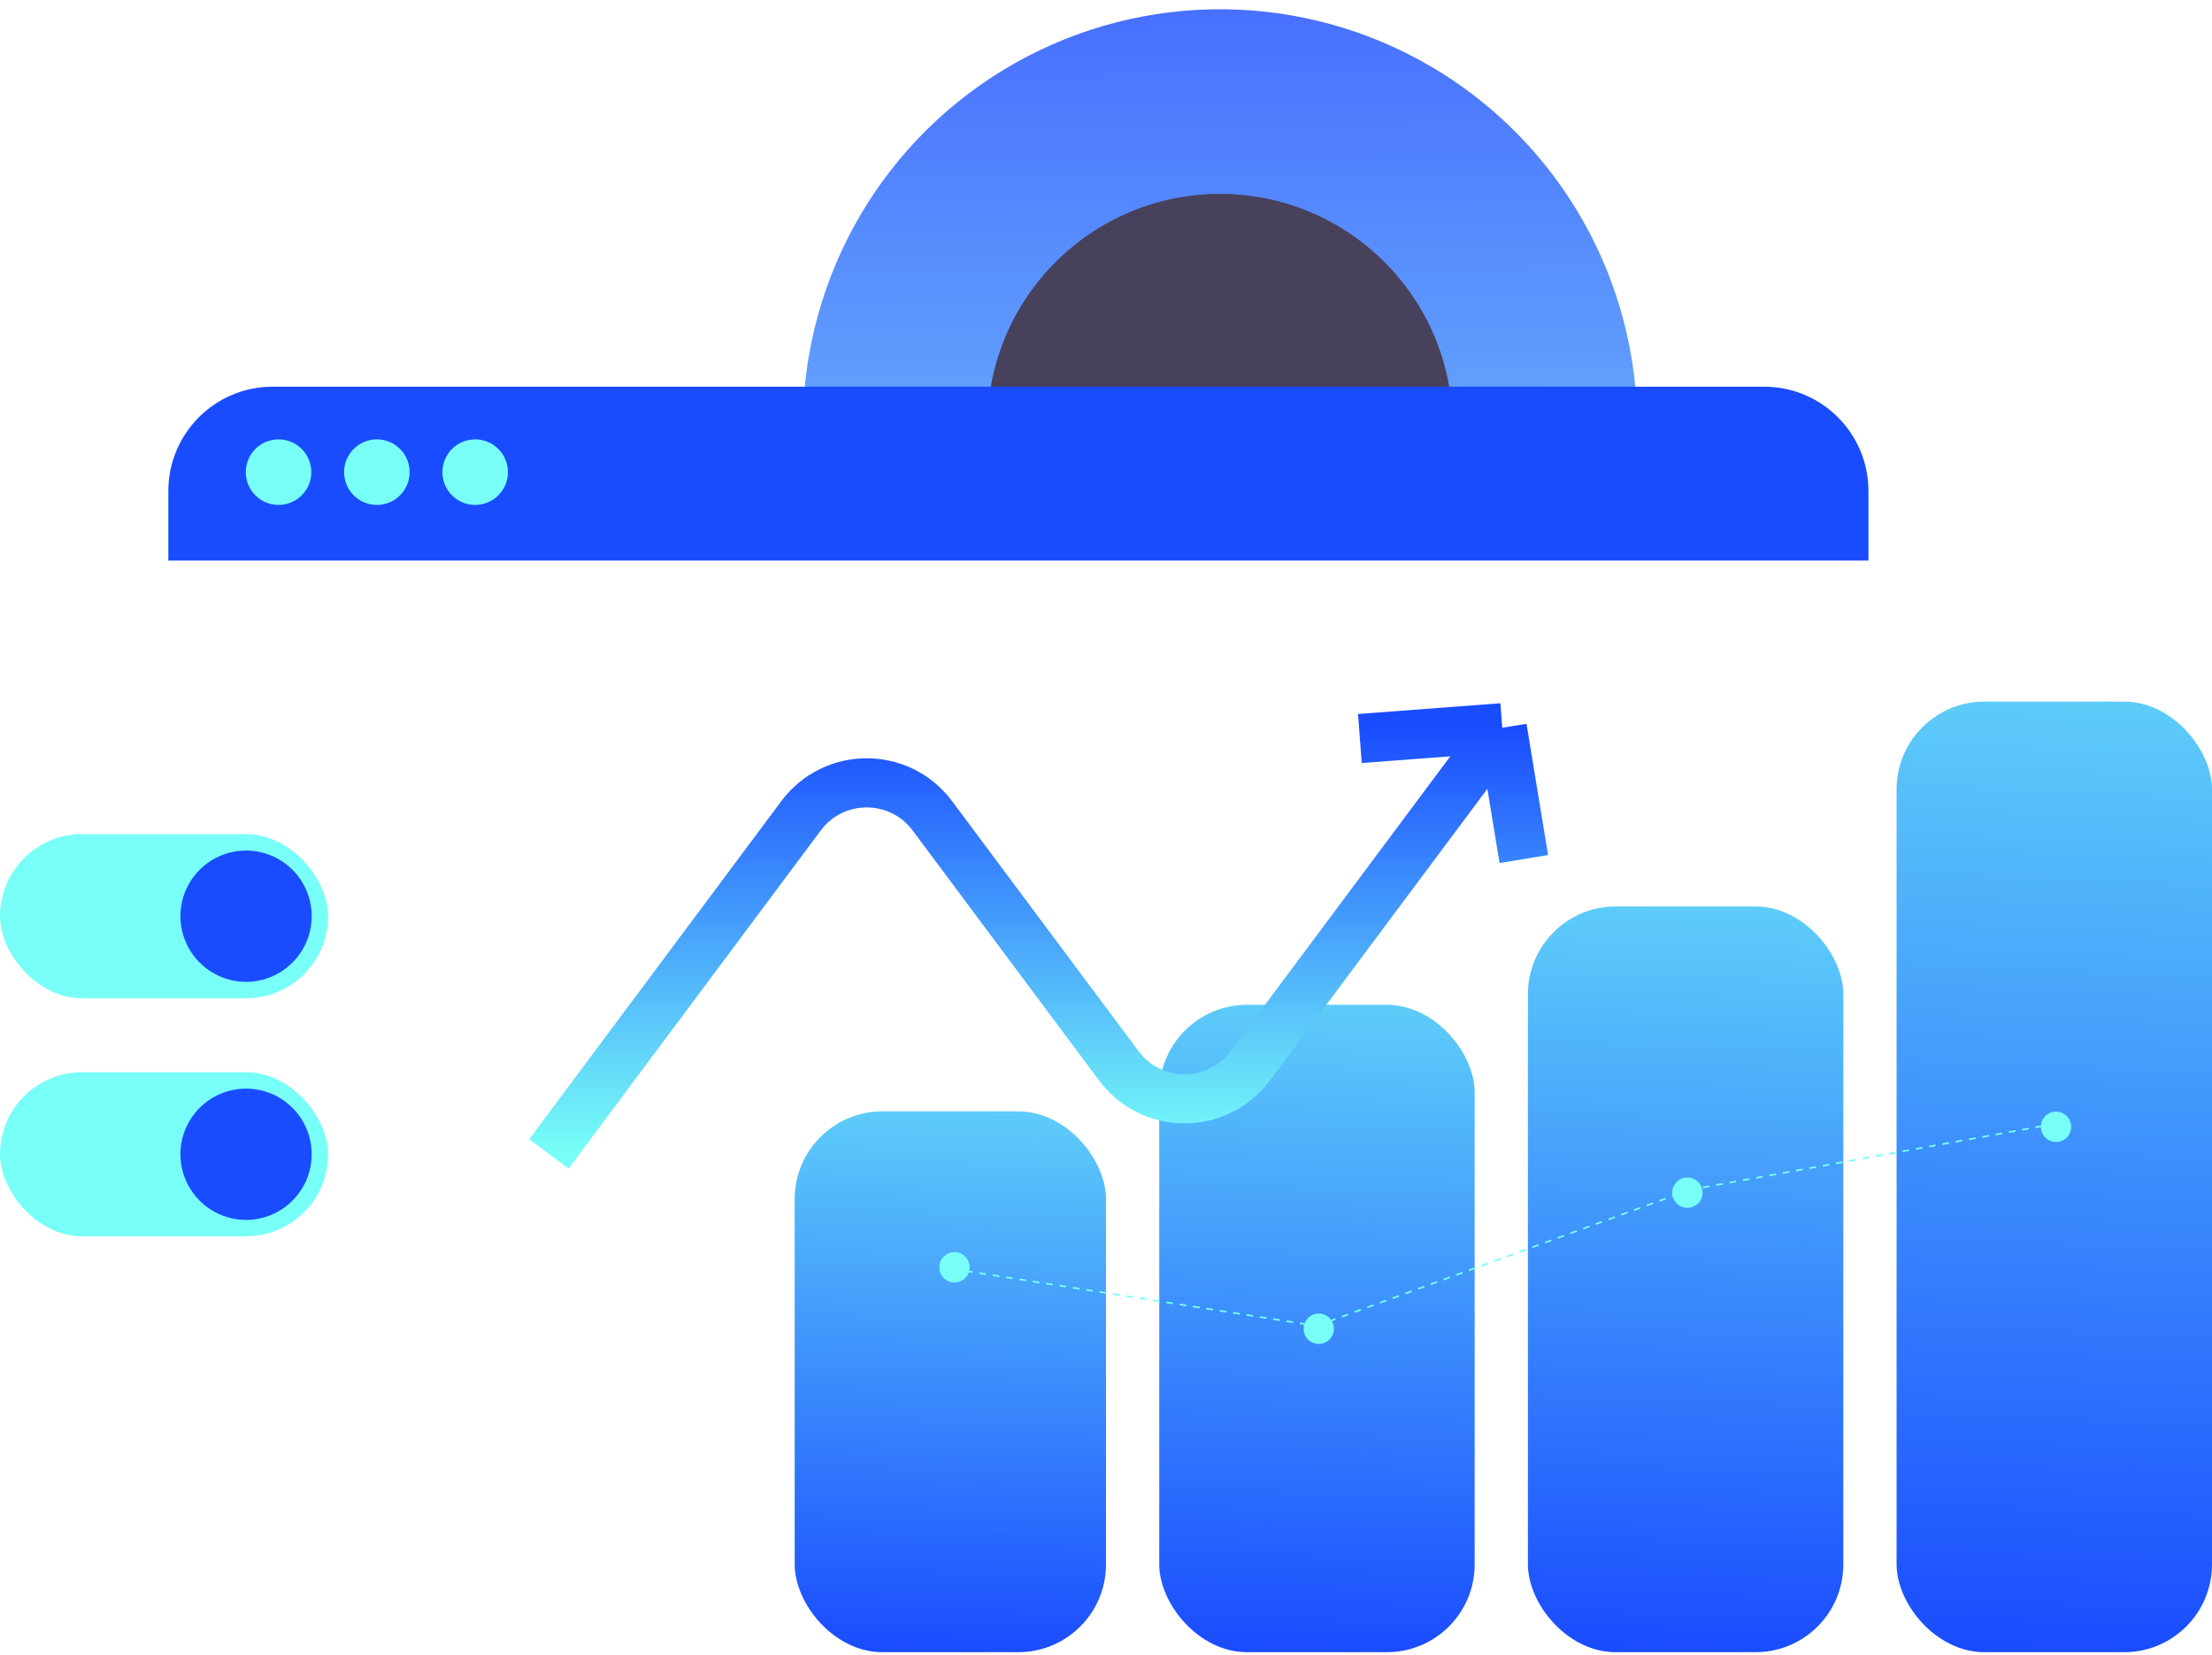
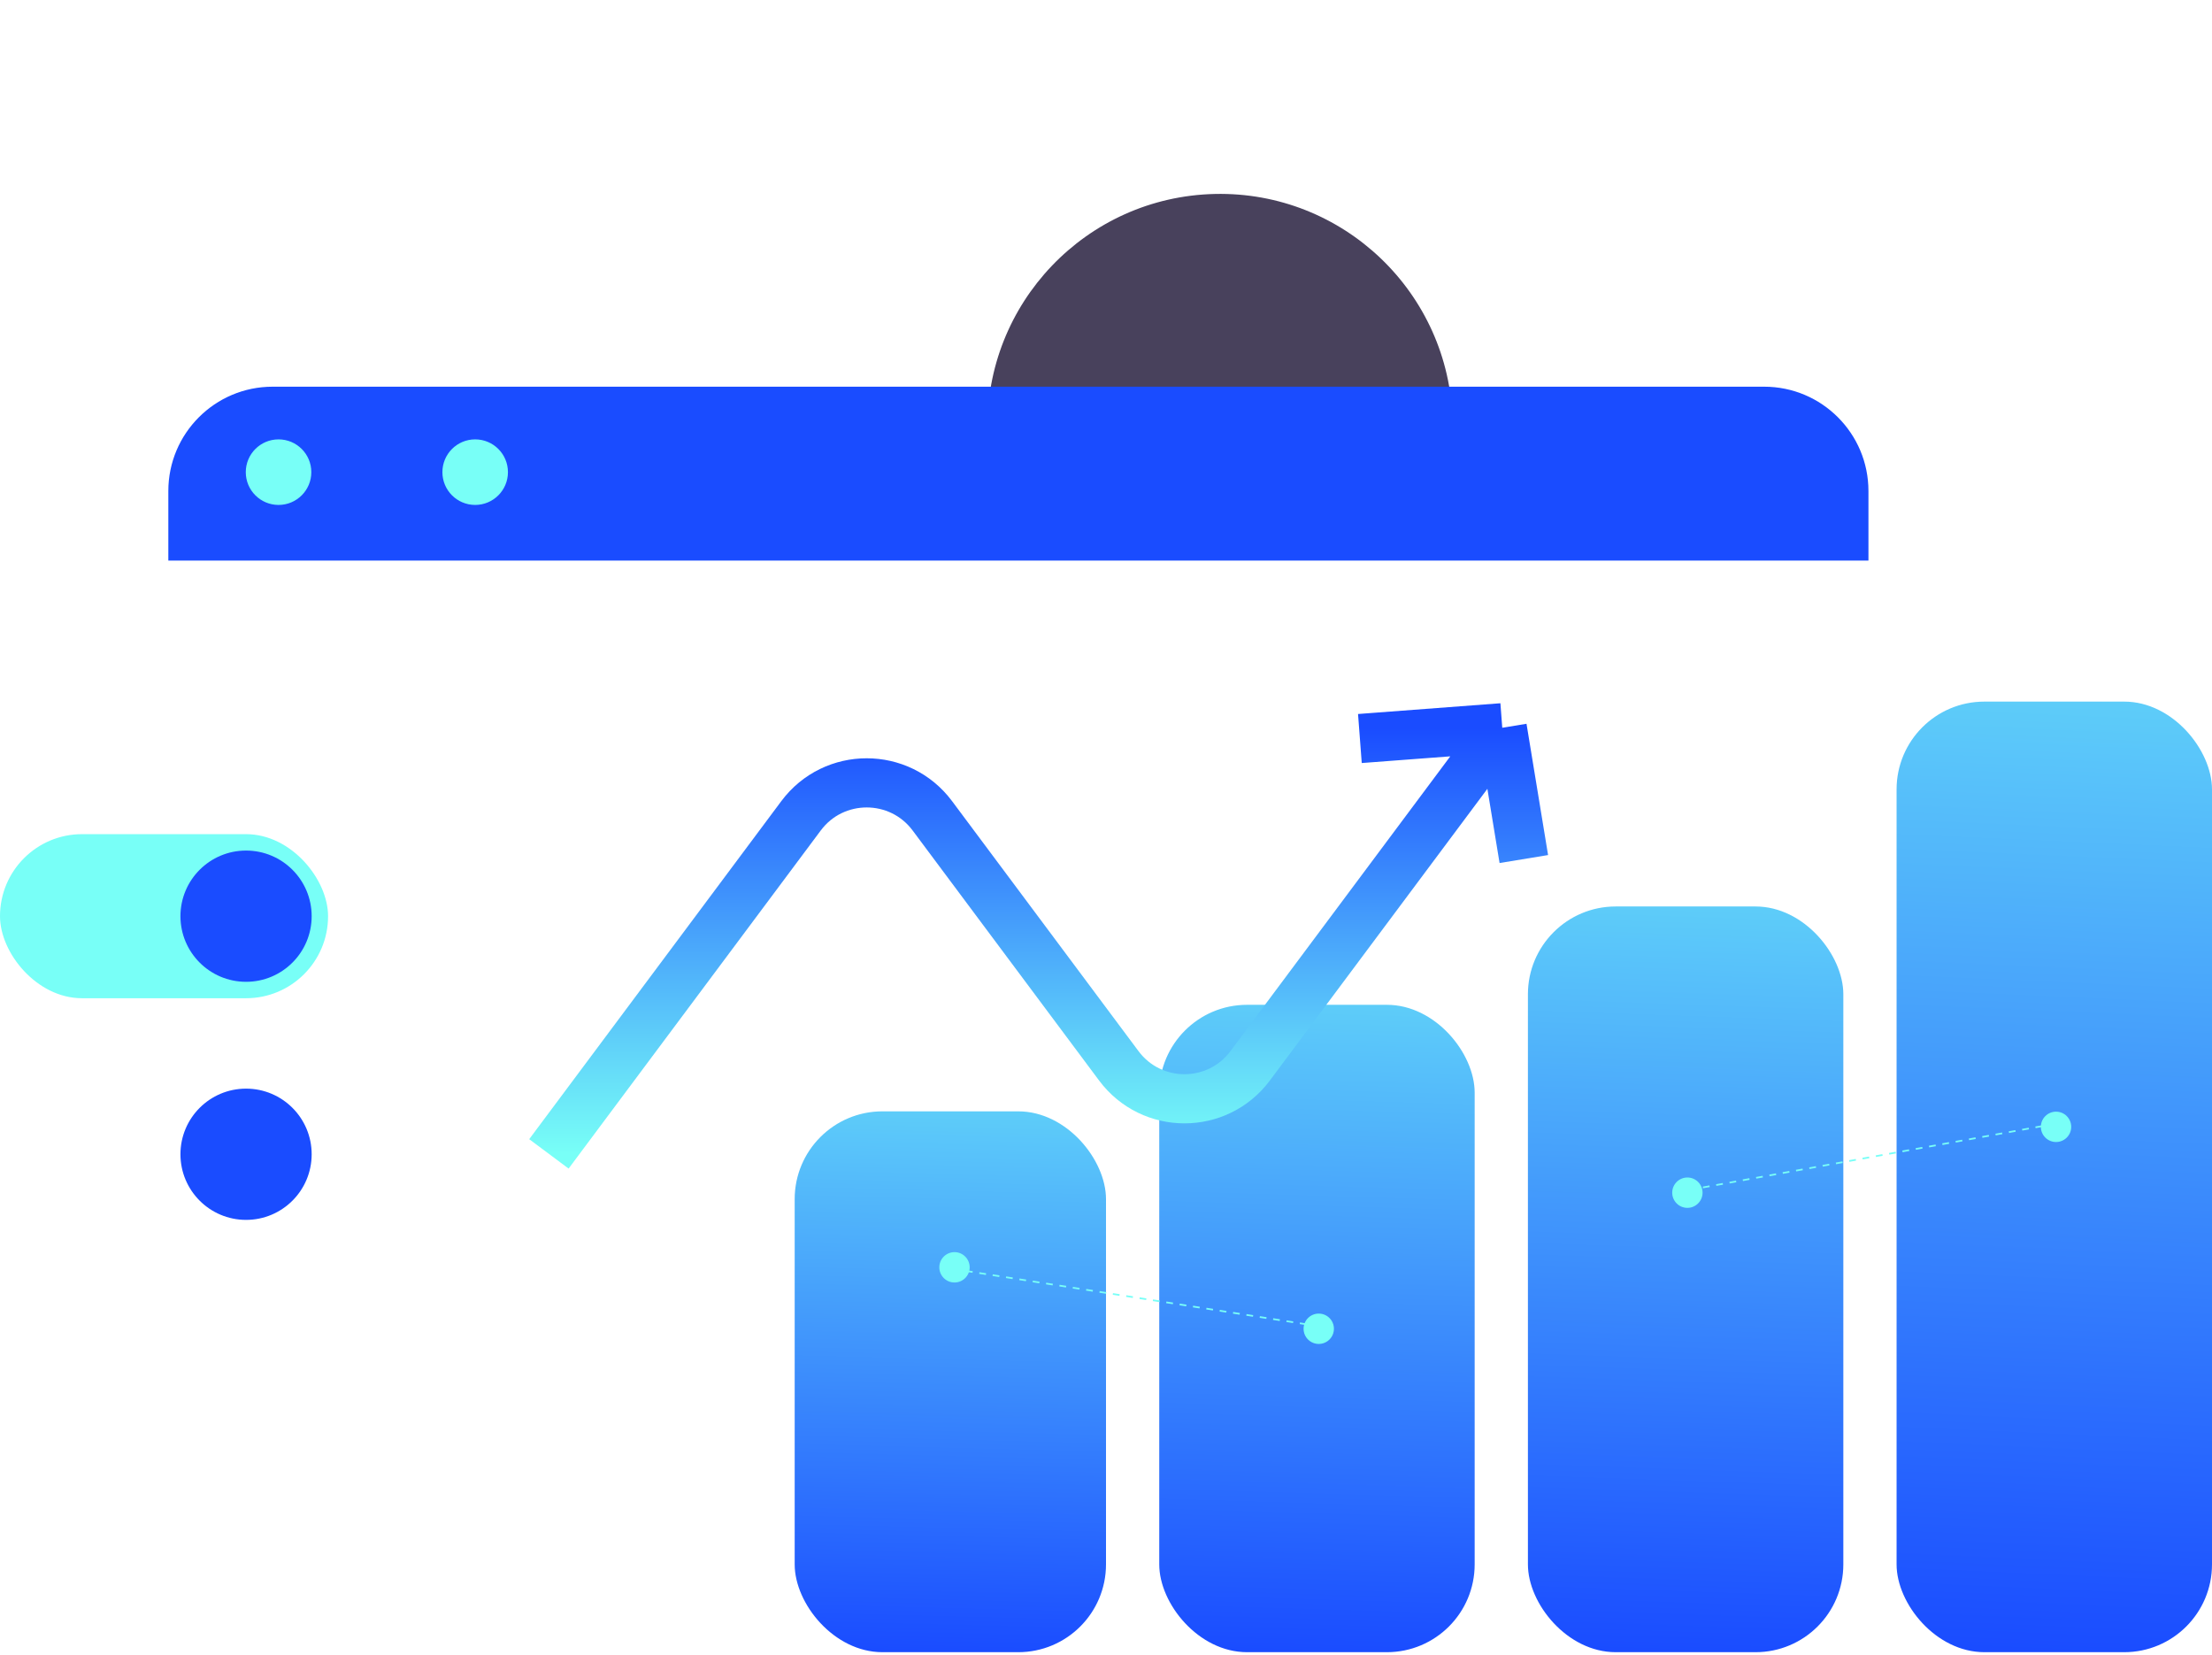
<svg xmlns="http://www.w3.org/2000/svg" width="540" height="404" fill="none">
  <g opacity=".8">
-     <circle cx="297.838" cy="104.108" r="101.848" fill="url(#a)" transform="rotate(178.714 297.838 104.108)" />
    <path fill="#1A4CFF" fill-rule="evenodd" d="m297.834 104.108-101.823 2.285a101.842 101.842 0 0 0 31.439 71.33l70.384-73.615Z" clip-rule="evenodd" />
    <circle cx="297.836" cy="104.107" r="56.783" fill="#1A1133" transform="rotate(178.714 297.836 104.107)" />
  </g>
  <g filter="url(#b)">
    <rect width="415.037" height="278.389" x="41.094" y="94.377" fill="#fff" rx="25.462" />
  </g>
  <path fill="#1A4CFF" d="M41.094 119.839c0-14.062 11.4-25.462 25.462-25.462h364.112c14.063 0 25.463 11.4 25.463 25.462v16.975H41.094v-16.975Z" />
  <rect width="76" height="132" x="194" y="271.234" fill="url(#c)" rx="21.427" />
  <rect width="77" height="158" x="283" y="245.234" fill="url(#d)" rx="21.427" />
  <rect width="77" height="182" x="373" y="221.234" fill="url(#e)" rx="21.427" />
  <rect width="77" height="232" x="463" y="171.234" fill="url(#f)" rx="21.427" />
-   <path stroke="#78FFF7" stroke-dasharray="1.65 1.65" stroke-width=".412" d="m232.553 309.679 88.924 13.928M321.377 323.616l91.066-33.212M412.475 290.394l88.923-16.07" />
+   <path stroke="#78FFF7" stroke-dasharray="1.65 1.65" stroke-width=".412" d="m232.553 309.679 88.924 13.928M321.377 323.616M412.475 290.394l88.923-16.07" />
  <circle cx="233.014" cy="309.301" r="3.704" fill="#78FFF7" />
  <circle cx="321.937" cy="324.299" r="3.704" fill="#78FFF7" />
  <circle cx="411.93" cy="291.086" r="3.704" fill="#78FFF7" />
  <circle cx="501.927" cy="275.018" r="3.704" fill="#78FFF7" />
  <circle cx="63.163" cy="115.596" r="5.092" fill="#1A4CFF" />
  <circle cx="80.135" cy="115.597" r="5.092" fill="#1A4CFF" />
  <circle cx="97.108" cy="115.597" r="5.092" fill="#1A4CFF" />
  <rect width="80.088" height="40.044" y="203.584" fill="#78FFF7" rx="20.022" />
  <circle cx="60.068" cy="223.605" r="16.017" fill="#1A4CFF" />
-   <rect width="80.088" height="40.044" y="261.687" fill="#78FFF7" rx="20.022" />
  <circle cx="60.068" cy="281.709" r="16.017" fill="#1A4CFF" />
  <circle cx="68" cy="115.234" r="8" fill="#78FFF7" />
-   <circle cx="92" cy="115.234" r="8" fill="#78FFF7" />
  <circle cx="116" cy="115.234" r="8" fill="#78FFF7" />
  <g filter="url(#g)">
    <path stroke="url(#h)" stroke-width="12" d="m124 271.617 61.547-82.509c7.998-10.722 24.064-10.722 32.062 0l45.516 61.018c7.998 10.722 24.064 10.722 32.062 0l61.548-82.509m0 0-34.753 2.626m34.753-2.626L362 199.658" />
  </g>
  <defs>
    <linearGradient id="a" x1="297.838" x2="302.007" y1="205.956" y2="-78.171" gradientUnits="userSpaceOnUse">
      <stop stop-color="#1A4CFF" />
      <stop offset="1" stop-color="#78FFF7" />
    </linearGradient>
    <linearGradient id="c" x1="232" x2="236.69" y1="403.234" y2="219.193" gradientUnits="userSpaceOnUse">
      <stop stop-color="#1A4CFF" />
      <stop offset="1" stop-color="#78FFF7" />
    </linearGradient>
    <linearGradient id="d" x1="321.5" x2="328.131" y1="403.234" y2="182.999" gradientUnits="userSpaceOnUse">
      <stop stop-color="#1A4CFF" />
      <stop offset="1" stop-color="#78FFF7" />
    </linearGradient>
    <linearGradient id="e" x1="411.5" x2="420.296" y1="403.234" y2="149.621" gradientUnits="userSpaceOnUse">
      <stop stop-color="#1A4CFF" />
      <stop offset="1" stop-color="#78FFF7" />
    </linearGradient>
    <linearGradient id="f" x1="501.5" x2="515.782" y1="403.234" y2="80.189" gradientUnits="userSpaceOnUse">
      <stop stop-color="#1A4CFF" />
      <stop offset="1" stop-color="#78FFF7" />
    </linearGradient>
    <linearGradient id="h" x1="243" x2="243" y1="167.617" y2="271.617" gradientUnits="userSpaceOnUse">
      <stop stop-color="#1A4CFF" />
      <stop offset="1" stop-color="#78FFF7" />
    </linearGradient>
    <filter id="b" width="448.987" height="312.339" x="32.606" y="85.889" color-interpolation-filters="sRGB" filterUnits="userSpaceOnUse">
      <feFlood flood-opacity="0" result="BackgroundImageFix" />
      <feColorMatrix in="SourceAlpha" result="hardAlpha" values="0 0 0 0 0 0 0 0 0 0 0 0 0 0 0 0 0 0 127 0" />
      <feOffset dx="8.487" dy="8.487" />
      <feGaussianBlur stdDeviation="8.487" />
      <feComposite in2="hardAlpha" operator="out" />
      <feColorMatrix values="0 0 0 0 0.102 0 0 0 0 0.067 0 0 0 0 0.201 0 0 0 0.2 0" />
      <feBlend in2="BackgroundImageFix" result="effect1_dropShadow_75_2" />
      <feBlend in="SourceGraphic" in2="effect1_dropShadow_75_2" result="shape" />
    </filter>
    <filter id="g" width="268.73" height="133.985" x="119.19" y="161.22" color-interpolation-filters="sRGB" filterUnits="userSpaceOnUse">
      <feFlood flood-opacity="0" result="BackgroundImageFix" />
      <feColorMatrix in="SourceAlpha" result="hardAlpha" values="0 0 0 0 0 0 0 0 0 0 0 0 0 0 0 0 0 0 127 0" />
      <feOffset dx="10" dy="10" />
      <feGaussianBlur stdDeviation="5" />
      <feComposite in2="hardAlpha" operator="out" />
      <feColorMatrix values="0 0 0 0 0 0 0 0 0 0 0 0 0 0 0 0 0 0 0.1 0" />
      <feBlend in2="BackgroundImageFix" result="effect1_dropShadow_75_2" />
      <feBlend in="SourceGraphic" in2="effect1_dropShadow_75_2" result="shape" />
    </filter>
  </defs>
</svg>